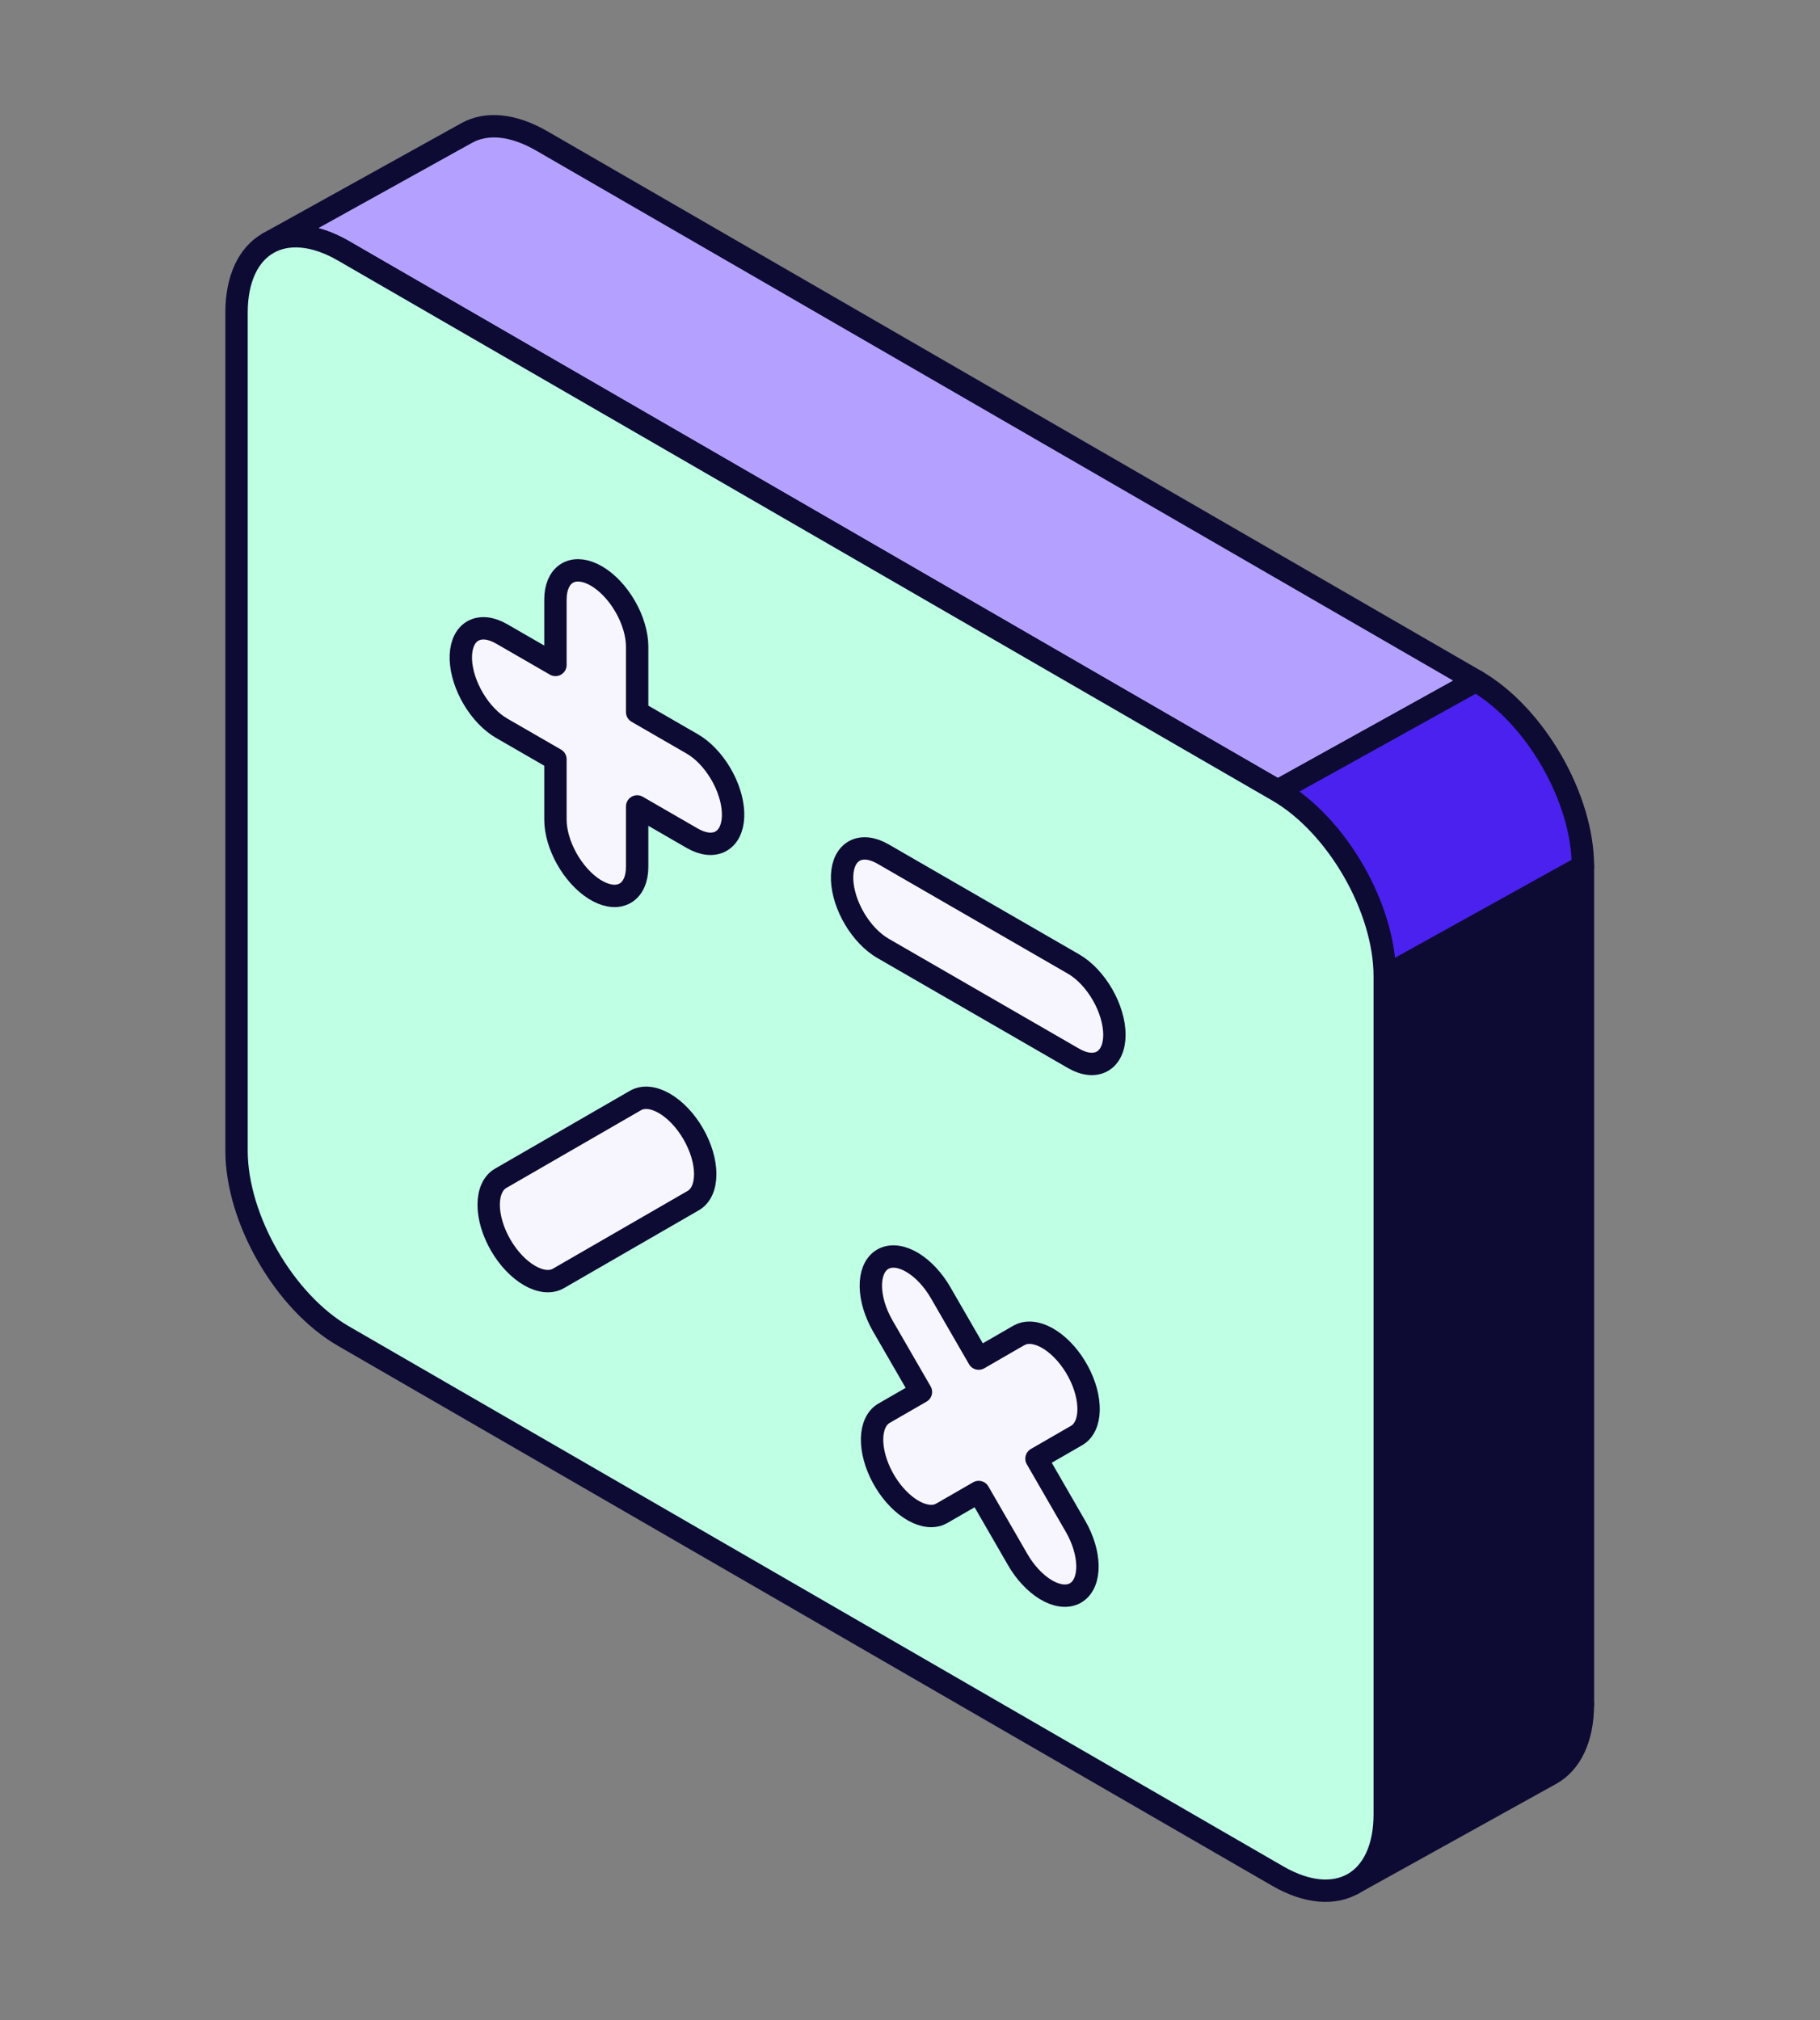
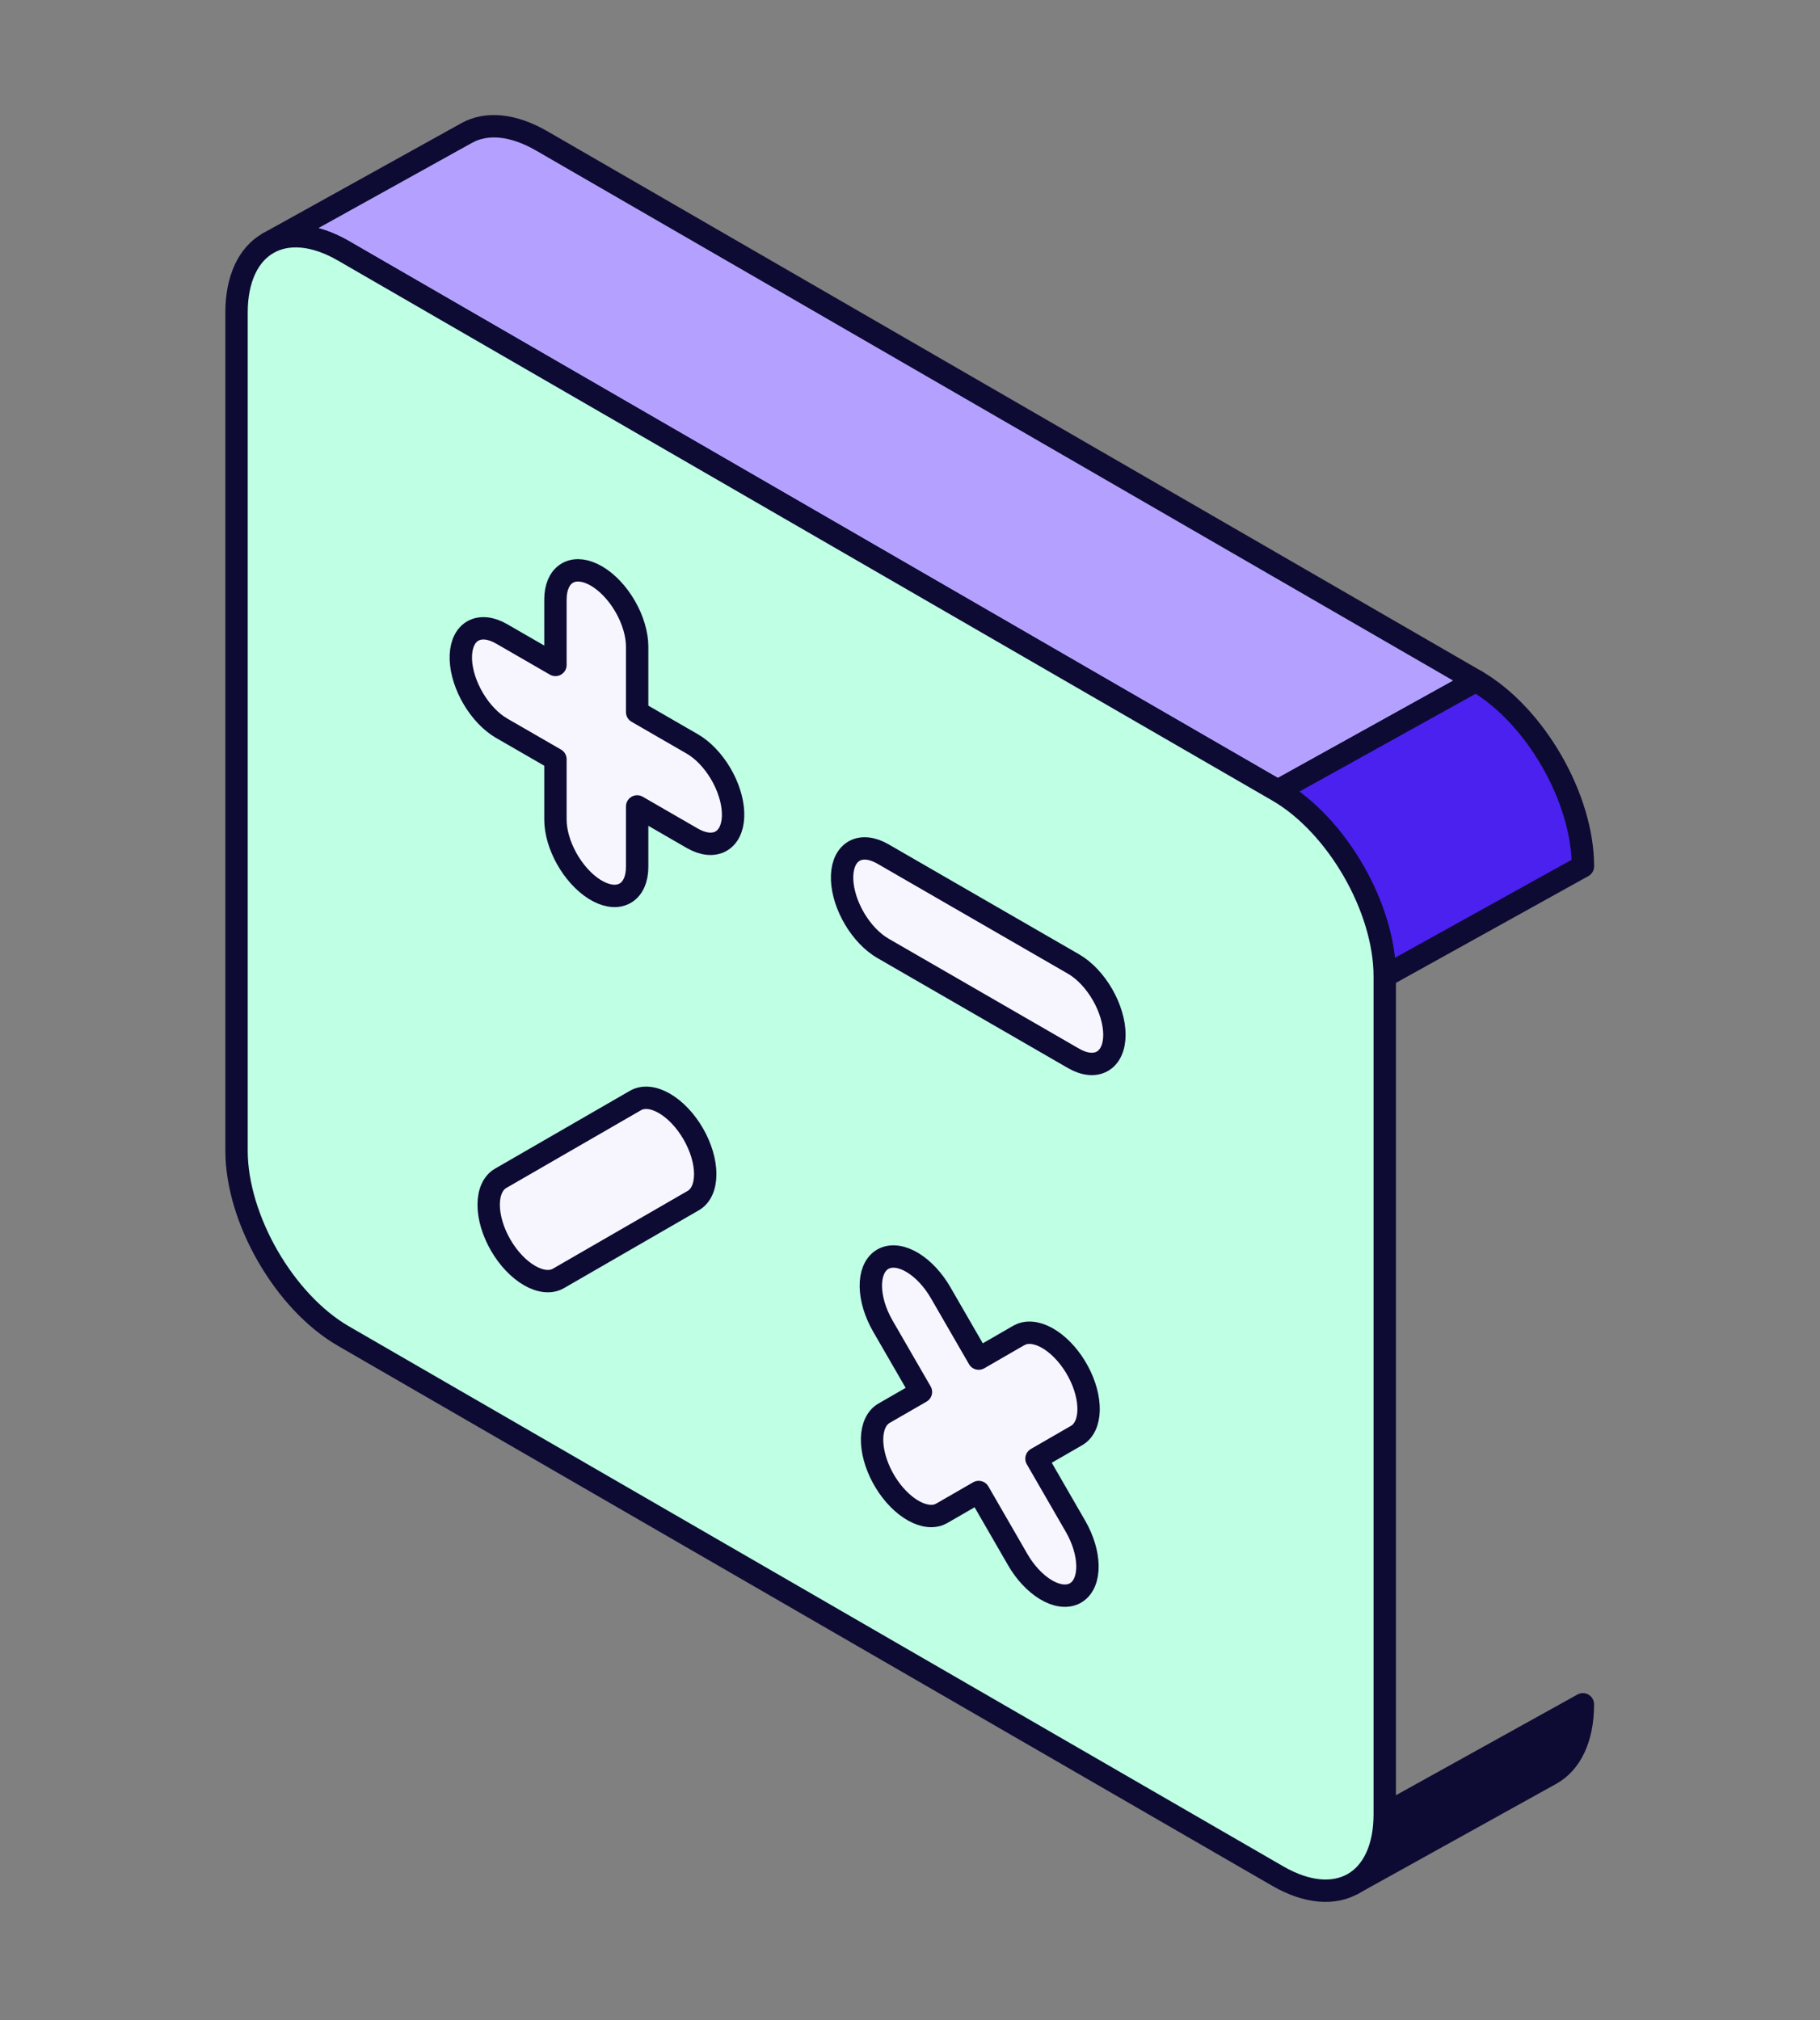
<svg xmlns="http://www.w3.org/2000/svg" width="109" height="121" viewBox="0 0 109 121" fill="none">
  <rect x="0" y="0" width="109" height="121" fill="#808080" stroke="none" />
  <path d="M81.008 112.846C82.194 112.187 82.93 110.739 82.93 108.667L94.799 102.081C94.799 104.153 94.063 105.601 92.877 106.259L81.008 112.846Z" fill="#0D0B33" stroke="#0D0B33" stroke-width="1.34" stroke-linejoin="round" />
  <path fill-rule="evenodd" clip-rule="evenodd" d="M16.089 14.549C17.244 13.908 18.827 14.016 20.572 15.025H20.573L76.525 47.366L88.394 40.779L32.441 8.438L32.441 8.438L32.441 8.438C30.695 7.429 29.112 7.321 27.957 7.963L16.089 14.549Z" fill="#B4A1FF" />
  <path d="M20.572 15.025L20.237 15.605C20.339 15.664 20.455 15.695 20.572 15.695V15.025ZM16.089 14.549L15.764 13.963C15.44 14.143 15.323 14.55 15.503 14.874C15.682 15.198 16.09 15.314 16.414 15.135L16.089 14.549ZM20.573 15.025L20.908 14.445C20.806 14.386 20.69 14.355 20.573 14.355V15.025ZM76.525 47.366L76.189 47.946C76.393 48.064 76.644 48.066 76.85 47.952L76.525 47.366ZM88.394 40.779L88.719 41.365C88.93 41.248 89.061 41.026 89.064 40.785C89.066 40.544 88.938 40.32 88.729 40.199L88.394 40.779ZM32.441 8.438L32.036 8.972C32.059 8.989 32.082 9.004 32.106 9.018L32.441 8.438ZM32.441 8.438L32.846 7.904C32.635 7.744 32.348 7.723 32.116 7.852L32.441 8.438ZM32.441 8.438L32.106 9.018C32.309 9.136 32.56 9.138 32.766 9.024L32.441 8.438ZM27.957 7.963L28.282 8.549L28.282 8.549L27.957 7.963ZM20.908 14.445C19.042 13.366 17.197 13.168 15.764 13.963L16.414 15.135C17.291 14.648 18.612 14.665 20.237 15.605L20.908 14.445ZM20.573 14.355H20.572V15.695H20.573V14.355ZM76.86 46.786L20.908 14.445L20.237 15.605L76.189 47.946L76.86 46.786ZM88.069 40.193L76.2 46.78L76.85 47.952L88.719 41.365L88.069 40.193ZM32.106 9.018L88.058 41.359L88.729 40.199L32.777 7.858L32.106 9.018ZM32.036 8.971L32.036 8.972L32.847 7.904L32.846 7.904L32.036 8.971ZM32.766 9.024L32.766 9.024L32.116 7.852L32.116 7.852L32.766 9.024ZM28.282 8.549C29.16 8.061 30.48 8.079 32.106 9.018L32.776 7.858C30.91 6.779 29.065 6.581 27.632 7.377L28.282 8.549ZM16.414 15.135L28.282 8.549L27.632 7.377L15.764 13.963L16.414 15.135ZM16.413 15.135L16.414 15.135L15.764 13.963L15.763 13.964L16.413 15.135Z" fill="#0D0B33" />
-   <path d="M82.932 108.667V58.476L94.801 51.889V102.081L82.932 108.667Z" fill="#0D0B33" stroke="#0D0B33" stroke-width="1.34" stroke-linejoin="round" />
  <path d="M82.932 58.476C82.932 54.385 80.064 49.411 76.525 47.366L88.394 40.779C91.933 42.825 94.801 47.798 94.801 51.889L82.932 58.476Z" fill="#4A21EF" stroke="#0D0B33" stroke-width="1.34" stroke-linejoin="round" />
  <path d="M20.573 15.025C17.034 12.979 14.166 14.637 14.166 18.728L14.166 68.919C14.166 73.01 17.034 77.984 20.573 80.029L36.272 89.103C42.873 92.919 46.91 95.252 52.447 98.453L76.525 112.37C80.064 114.416 82.932 112.758 82.932 108.667V58.476C82.932 54.385 80.064 49.411 76.525 47.366L20.573 15.025Z" fill="#BFFFE4" stroke="#0D0B33" stroke-width="1.34" stroke-linejoin="round" />
  <path d="M61.201 79.903L61.015 79.989L58.614 81.375L56.336 77.429C55.892 76.659 55.295 76.016 54.667 75.633C54.039 75.251 53.428 75.159 52.962 75.375C52.495 75.592 52.209 76.101 52.161 76.797C52.114 77.493 52.309 78.322 52.706 79.113L52.874 79.425L55.155 83.373L52.941 84.65C52.499 84.908 52.245 85.449 52.229 86.163C52.214 86.877 52.439 87.71 52.859 88.489C53.278 89.268 53.86 89.934 54.484 90.351C55.109 90.768 55.728 90.903 56.215 90.729L56.401 90.642L58.614 89.365L60.948 93.409C61.391 94.179 61.989 94.821 62.617 95.203C63.244 95.584 63.855 95.676 64.321 95.459C64.787 95.242 65.073 94.733 65.121 94.038C65.168 93.342 64.973 92.513 64.576 91.722L64.407 91.41L62.075 87.368L64.474 85.983C64.92 85.729 65.178 85.188 65.195 84.472C65.212 83.757 64.987 82.922 64.566 82.141C64.145 81.359 63.561 80.691 62.934 80.274C62.308 79.857 61.687 79.724 61.201 79.903ZM41.519 67.914C41.292 67.52 41.022 67.156 40.725 66.843C40.428 66.529 40.11 66.272 39.788 66.087C39.467 65.901 39.149 65.79 38.852 65.761C38.555 65.732 38.285 65.784 38.058 65.916L29.984 70.577C29.525 70.842 29.267 71.412 29.267 72.161C29.267 72.911 29.525 73.779 29.984 74.573C30.443 75.368 31.066 76.026 31.715 76.4C32.364 76.775 32.986 76.837 33.445 76.572L41.519 71.91C41.746 71.779 41.927 71.572 42.05 71.3C42.173 71.028 42.236 70.697 42.236 70.326C42.236 69.955 42.173 69.551 42.05 69.137C41.927 68.723 41.746 68.308 41.519 67.914ZM35.712 34.495C35.104 34.144 34.518 34.067 34.068 34.28C33.617 34.492 33.336 34.978 33.277 35.643L33.266 35.908L33.266 39.827L30.043 37.967C29.415 37.604 28.811 37.535 28.356 37.773C27.901 38.011 27.631 38.538 27.601 39.246C27.57 39.953 27.783 40.786 28.194 41.572C28.605 42.358 29.183 43.037 29.808 43.468L30.043 43.617L33.266 45.477L33.266 49.092C33.266 49.817 33.508 50.654 33.942 51.43C34.376 52.205 34.967 52.859 35.595 53.257C36.222 53.654 36.838 53.764 37.313 53.563C37.788 53.363 38.087 52.868 38.148 52.181L38.159 51.917L38.159 48.302L41.46 50.208C42.089 50.571 42.693 50.64 43.148 50.402C43.602 50.164 43.873 49.636 43.903 48.929C43.933 48.222 43.721 47.389 43.31 46.603C42.899 45.817 42.321 45.138 41.695 44.707L41.46 44.558L38.159 42.652L38.159 38.733C38.159 37.984 37.901 37.116 37.443 36.322C36.984 35.527 36.361 34.87 35.712 34.495ZM64.295 57.742L52.878 51.15C52.249 50.788 51.645 50.718 51.191 50.956C50.736 51.195 50.465 51.722 50.435 52.429C50.405 53.136 50.617 53.969 51.028 54.755C51.439 55.541 52.017 56.22 52.643 56.651L52.878 56.8L64.295 63.392C64.944 63.767 65.566 63.828 66.025 63.563C66.484 63.298 66.742 62.729 66.742 61.979C66.742 61.23 66.484 60.363 66.025 59.568C65.566 58.773 64.944 58.117 64.295 57.742Z" fill="#F7F6FF" stroke="#0D0B33" stroke-width="1.34" stroke-linejoin="round" />
</svg>